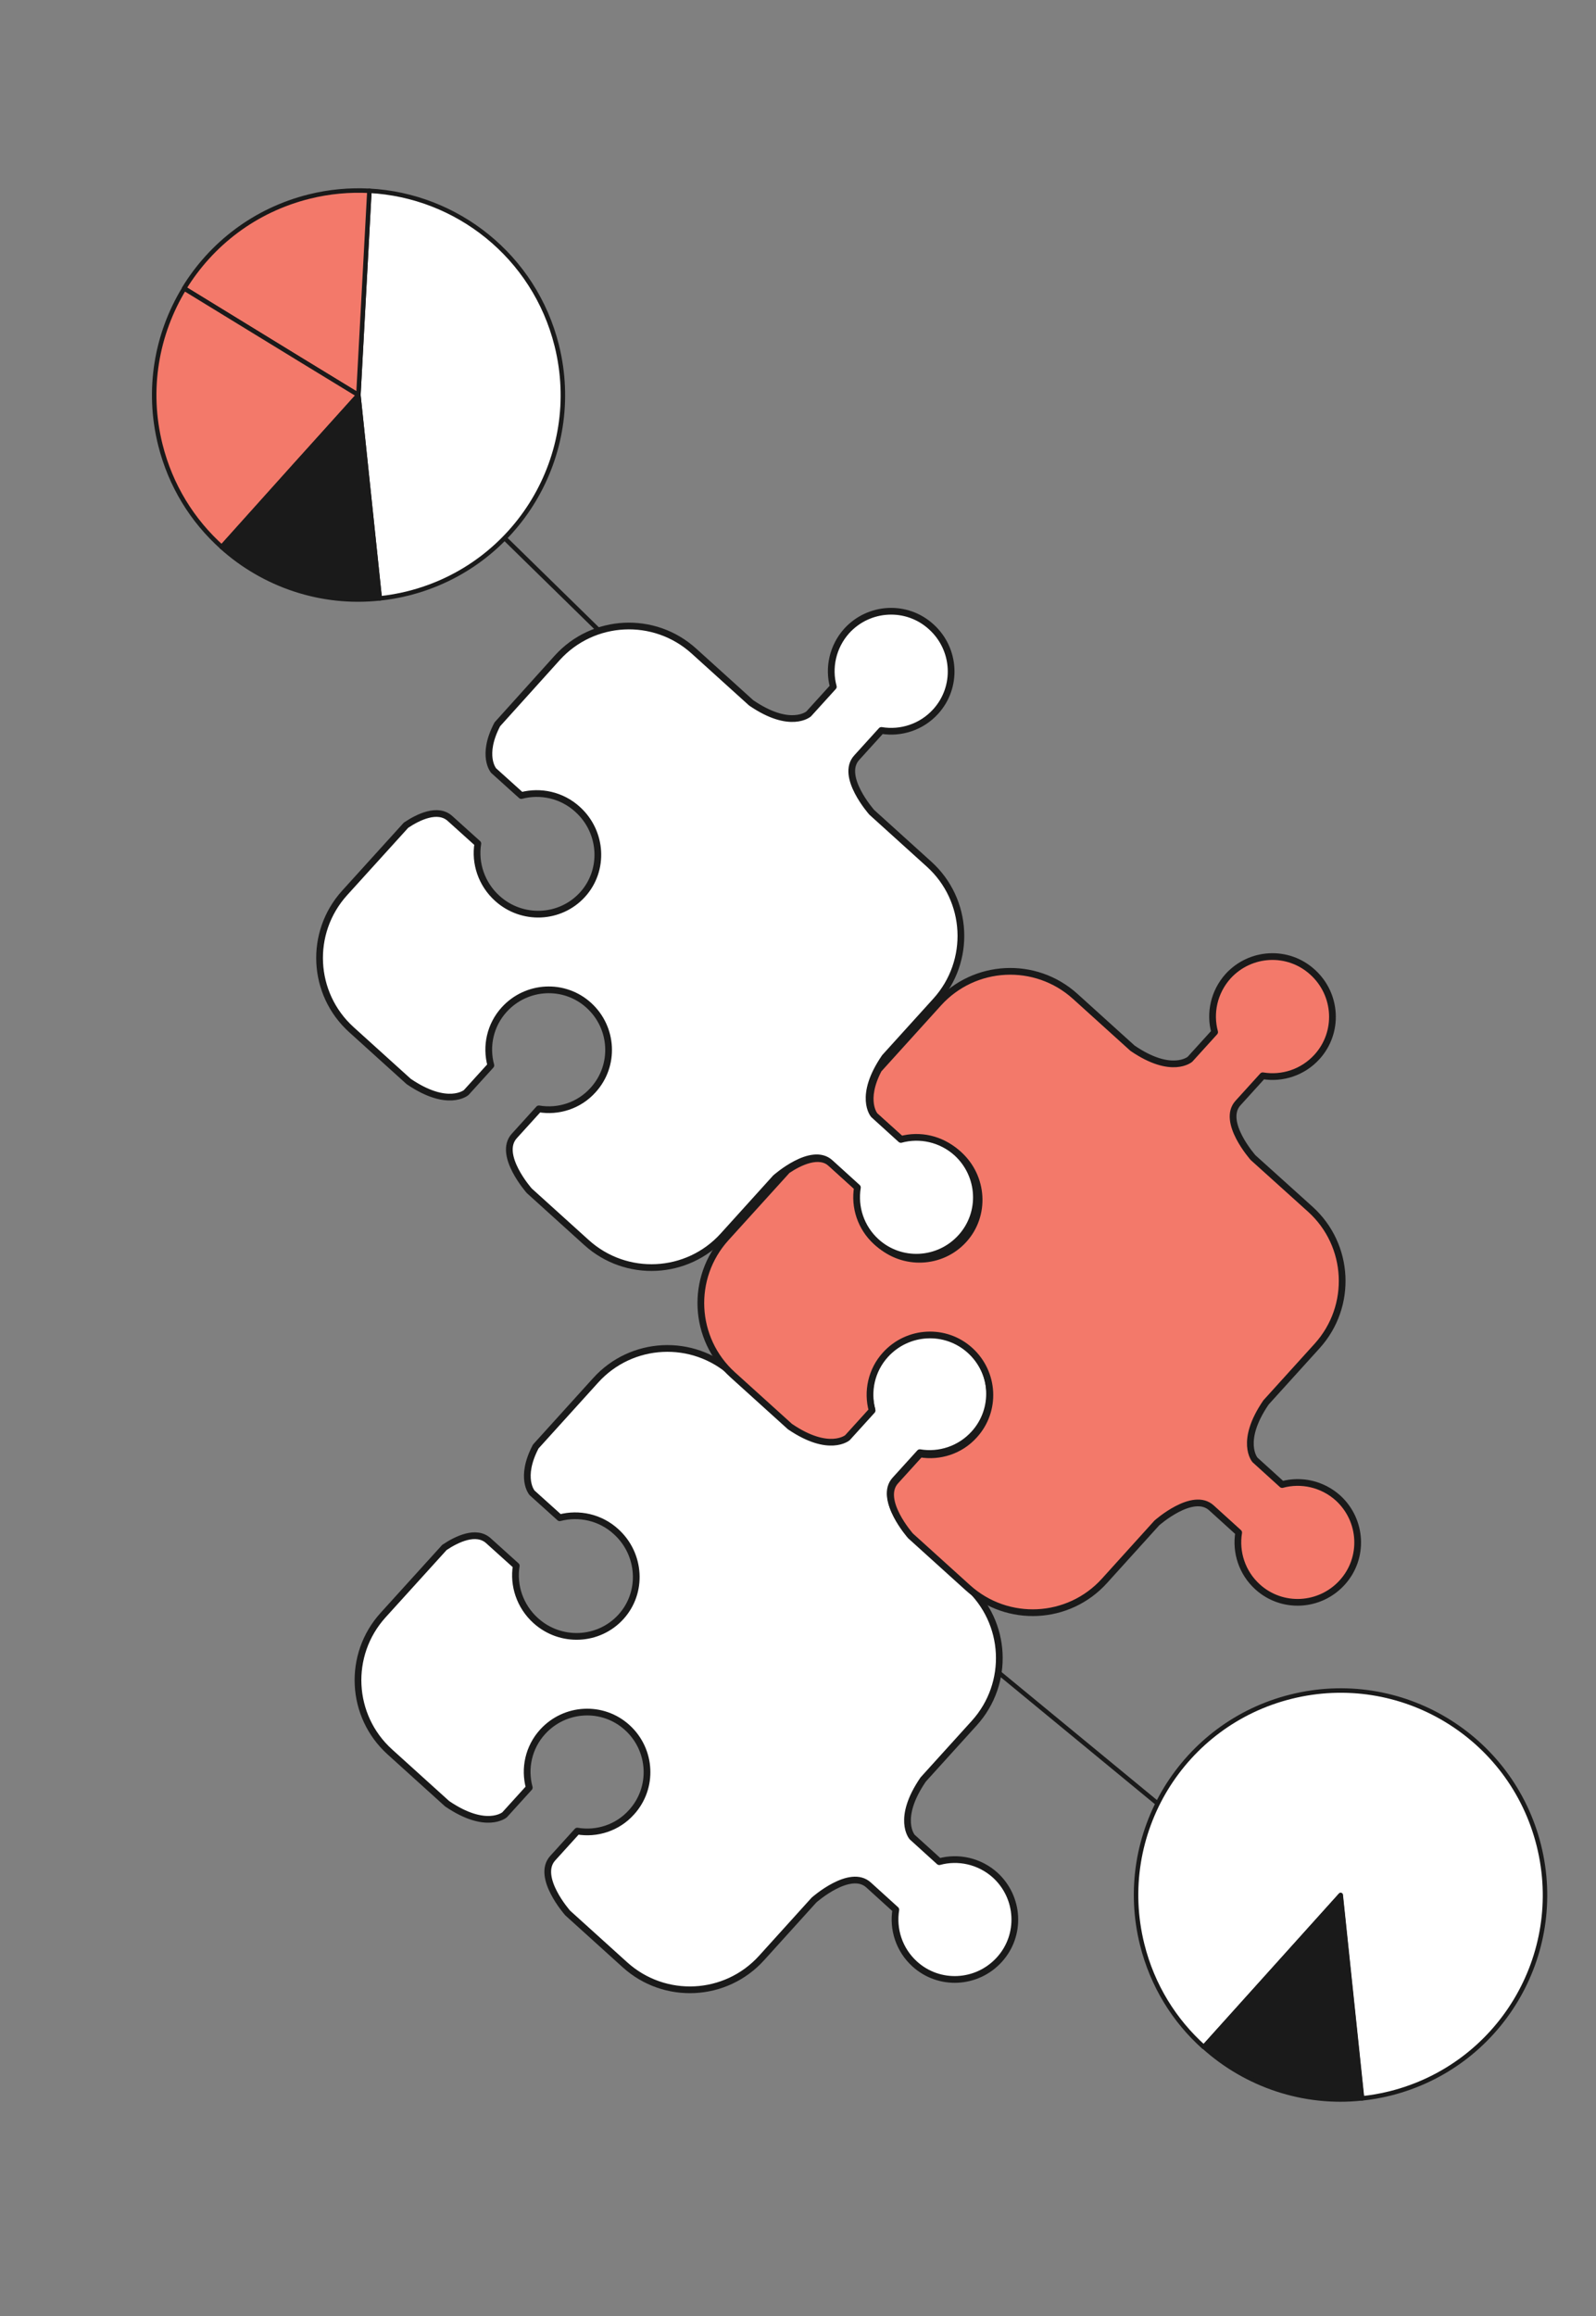
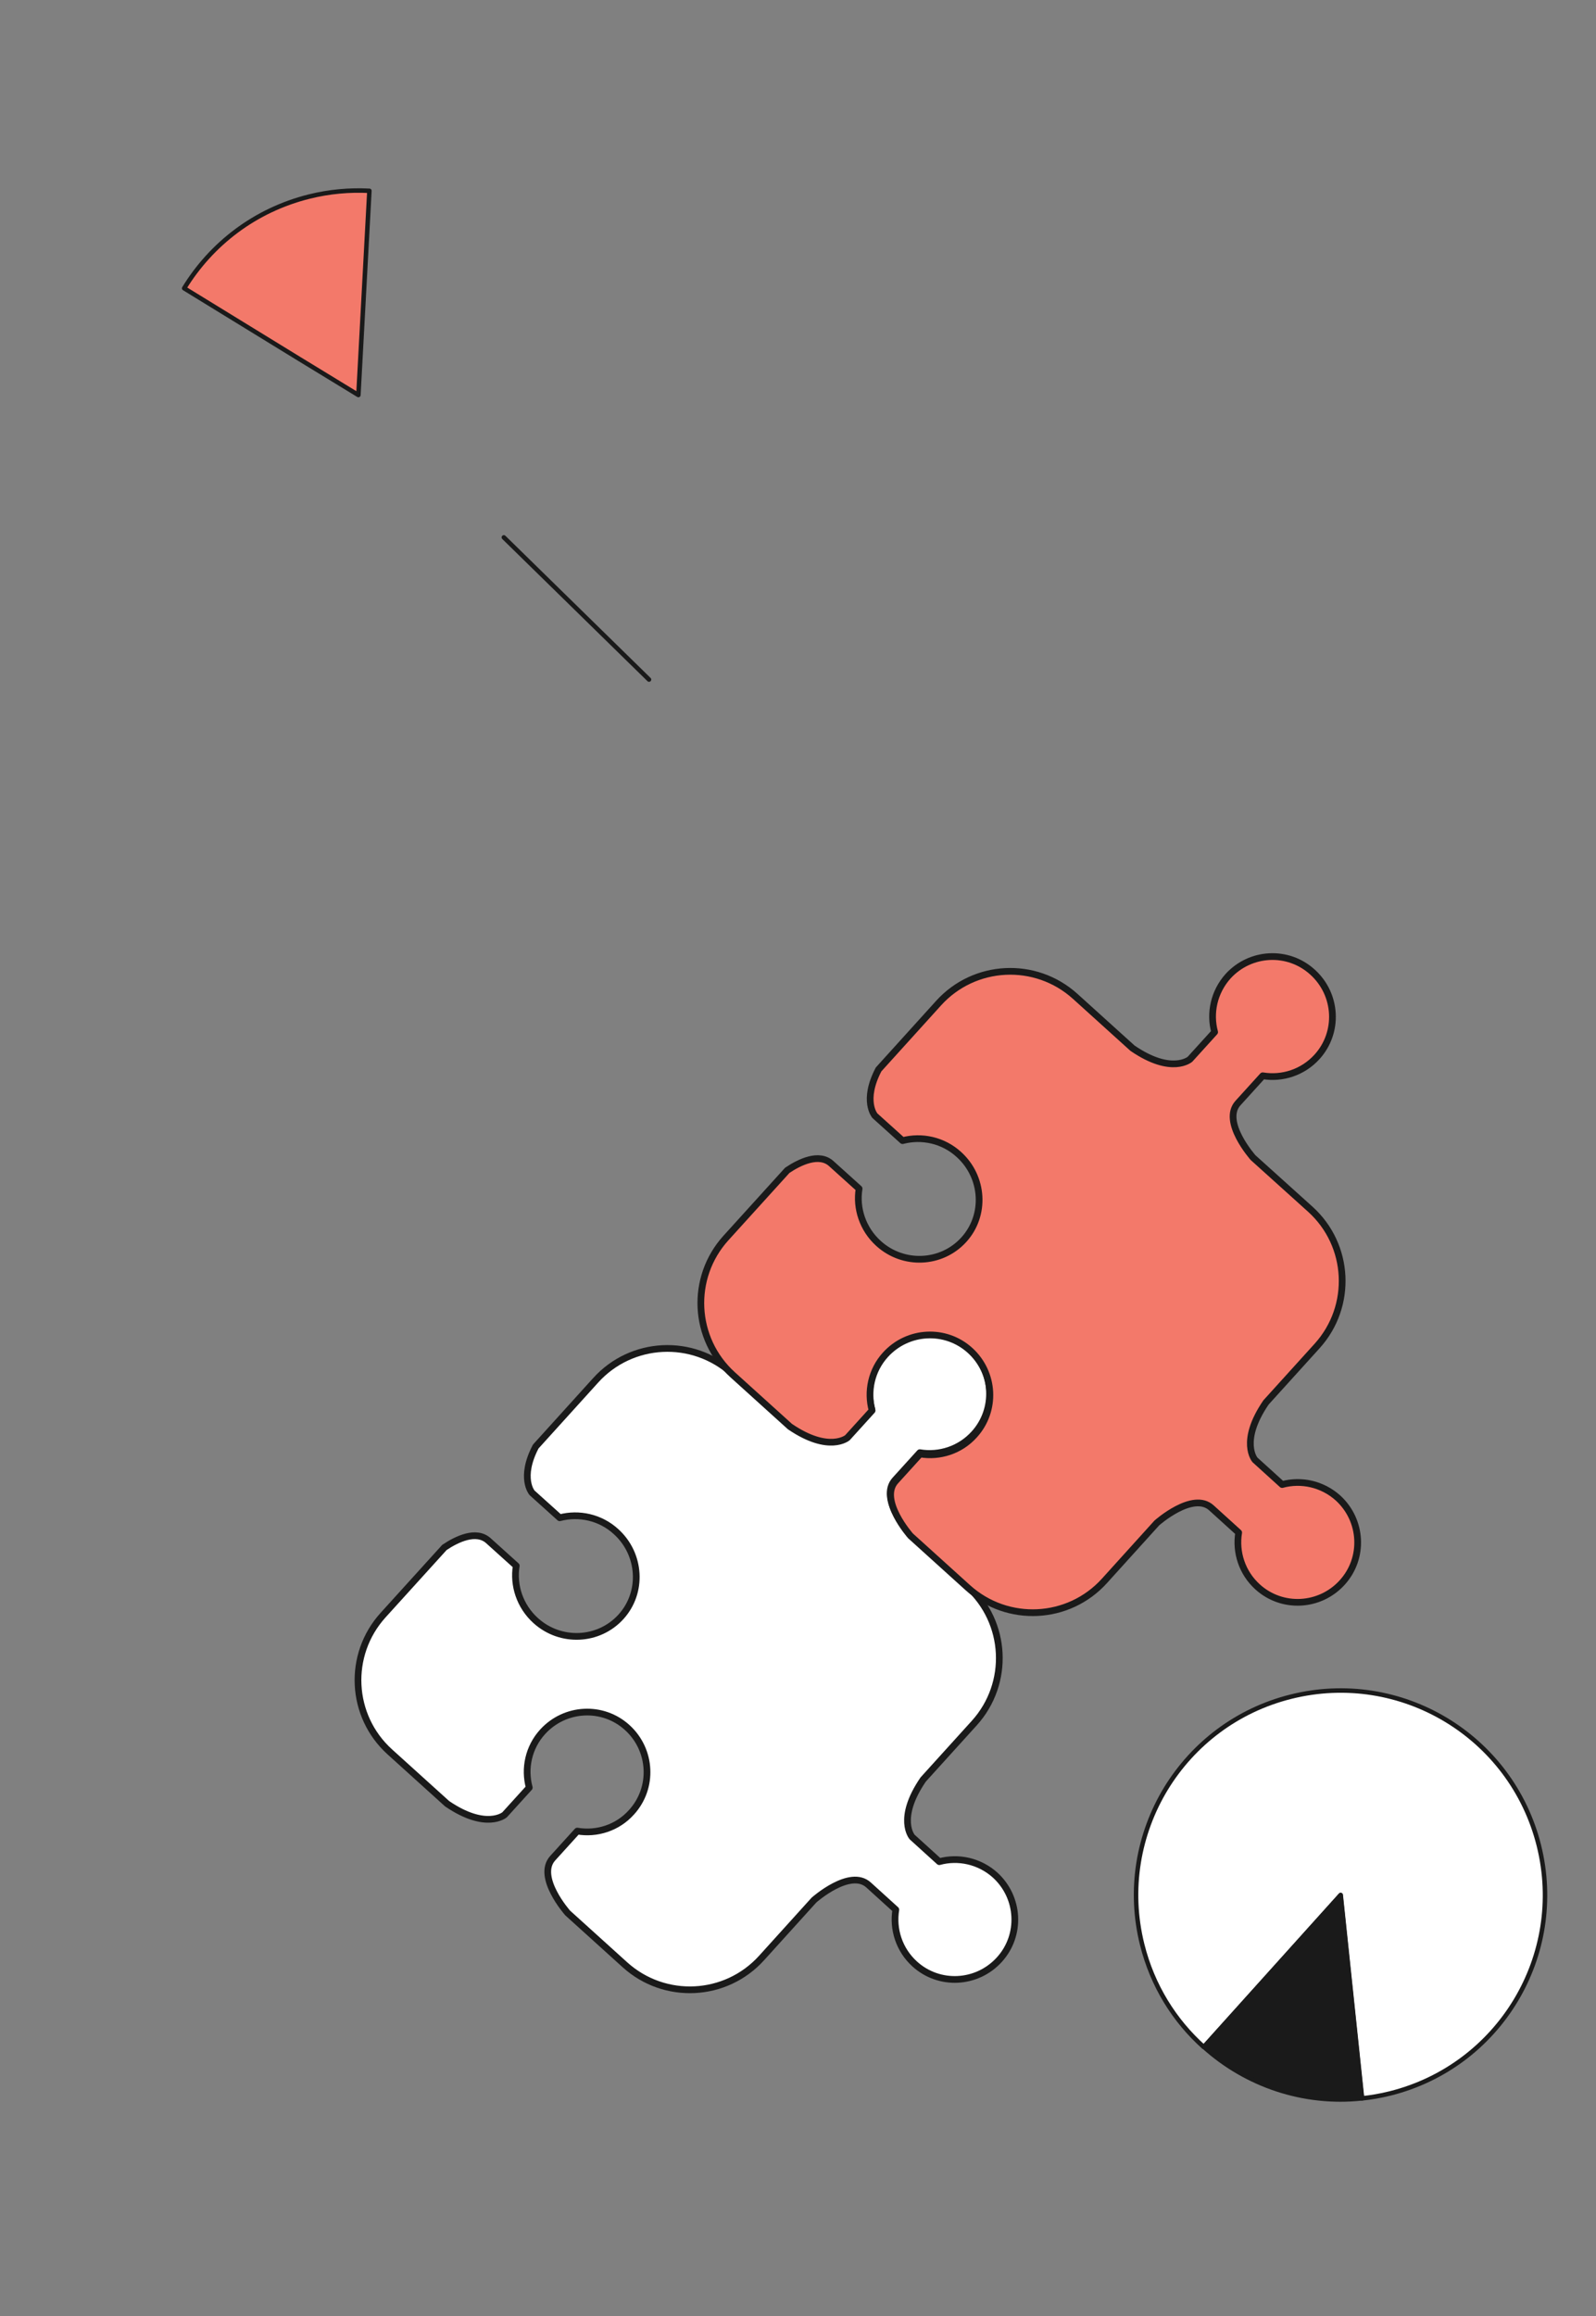
<svg xmlns="http://www.w3.org/2000/svg" width="712px" height="1033px" viewBox="0 0 712 1033" version="1.1">
  <rect x="0" y="0" width="712" height="1033" fill="#808080" stroke="none" />
  <title>pazzle-4</title>
  <g id="Page-1" stroke="none" stroke-width="1" fill="none" fill-rule="evenodd" stroke-linecap="round" stroke-linejoin="round">
    <g id="pazzle-4" transform="translate(355.636, 516.521) rotate(-14) translate(-355.636, -516.521) translate(107.902, 47.745)" fill-rule="nonzero" stroke="#1A1A1A">
-       <line x1="268.932" y1="699" x2="361.732" y2="824.3" id="Path" stroke-width="2" fill="#FFFFFF" />
      <line x1="187.732" y1="168.5" x2="235.232" y2="245.7" id="Path" stroke-width="2" fill="#FFFFFF" />
      <path d="M494.607,846.353 C494.607,896.753 453.807,937.553 403.407,937.553 C399.107,937.553 394.907,937.253 390.707,936.653 L403.407,846.353 L327.807,897.353 C317.907,882.753 312.207,865.253 312.207,846.353 C312.207,820.953 322.607,797.953 339.407,781.353 C355.907,765.153 378.407,755.153 403.407,755.153 C453.807,755.153 494.607,795.953 494.607,846.353 Z" id="Path" stroke-width="2" fill="#FFFFFF" />
      <path d="M403.507,846.353 L390.807,936.653 C364.607,933.053 342.007,918.253 327.907,897.353 L403.507,846.353 Z" id="Path" stroke-width="2" fill="#1A1A1A" />
-       <path d="M231.332,91.2 C231.332,141.6 190.532,182.4 140.132,182.4 C135.832,182.4 131.632,182.1 127.432,181.5 L140.132,91.2 L166.932,4 C204.232,15.4 231.332,50.1 231.332,91.2 Z" id="Path" stroke-width="2" fill="#FFFFFF" />
      <path d="M166.932,4 L140.132,91.2 L118.532,69.3 L76.232,26.2 L76.232,26.2 C92.732,10 115.232,0 140.232,0 C149.432,0 158.432,1.4 166.932,4 Z" id="Path" stroke-width="2" fill="#F3796A" />
-       <path d="M140.132,91.2 L105.432,114.7 L64.632,142.3 C54.732,127.7 49.032,110.2 49.032,91.3 C49.032,65.9 59.432,42.9 76.232,26.3 L118.632,69.4 L140.132,91.2 Z" id="Path" stroke-width="2" fill="#F3796A" />
-       <path d="M140.132,91.2 L127.432,181.5 C101.232,177.9 78.632,163.1 64.532,142.2 L105.332,114.6 L140.132,91.2 Z" id="Path" stroke-width="2" fill="#1A1A1A" />
      <g id="Group" transform="translate(0, 219.068)" stroke-width="3">
        <path d="M264.732,343.732 C256.932,349.032 252.732,357.732 252.932,366.432 L239.332,375.532 C239.332,375.532 229.732,380.432 215.632,364.532 L196.432,335.932 C183.132,316.132 156.332,310.832 136.532,324.132 L103.432,346.332 C92.932,358.132 96.832,365.932 96.832,365.932 L106.132,379.732 C114.932,379.632 123.732,383.832 129.032,391.832 C137.332,404.232 134.232,421.032 121.932,429.232 C109.632,437.432 92.932,434.032 84.632,421.632 C79.332,413.732 78.632,403.932 82.132,395.832 L72.832,382.032 C68.732,375.832 59.132,377.932 53.032,380.132 L19.132,402.832 C-0.668,416.132 -5.968,442.932 7.332,462.732 L26.532,491.332 C40.632,507.132 50.232,502.332 50.232,502.332 L63.832,493.232 C63.632,484.432 67.832,475.732 75.632,470.532 C87.932,462.332 104.532,465.532 112.732,477.832 C120.932,490.132 117.732,506.732 105.432,514.932 C97.632,520.232 87.932,520.732 79.932,517.232 L66.332,526.332 C57.032,532.632 66.932,551.632 66.932,551.632 L86.132,580.232 C99.432,600.032 126.232,605.332 146.032,592.032 L174.932,572.632 C174.932,572.632 194.032,562.632 200.232,572.032 L209.332,585.632 C205.832,593.732 206.432,603.332 211.632,611.132 C219.832,623.432 236.432,626.632 248.732,618.432 C261.032,610.232 264.232,593.632 256.032,581.332 C250.732,573.532 242.032,569.332 233.332,569.532 L224.232,555.932 C224.232,555.932 219.332,546.332 235.232,532.232 L263.432,513.332 C283.232,500.032 288.532,473.232 275.232,453.432 L256.032,424.832 C256.032,424.832 246.032,405.732 255.432,399.532 L269.032,390.432 C277.132,393.932 286.732,393.332 294.532,388.132 C306.832,379.932 310.032,363.332 301.832,351.032 C293.532,338.832 276.932,335.532 264.732,343.732 Z" id="Path" fill="#FFFFFF" />
        <path d="M453.832,217.532 C446.032,222.832 441.832,231.532 442.032,240.232 L428.432,249.332 C428.432,249.332 418.832,254.232 404.732,238.332 L385.532,209.732 C372.232,189.932 345.432,184.632 325.632,197.932 L292.532,220.132 C282.032,231.932 285.932,239.732 285.932,239.732 L295.232,253.532 C304.032,253.432 312.832,257.632 318.132,265.632 C326.432,278.032 323.332,294.832 311.032,303.032 C298.732,311.232 282.032,307.832 273.732,295.432 C268.432,287.532 267.732,277.732 271.232,269.632 L261.932,255.832 C257.832,249.632 248.232,251.732 242.132,253.932 L208.232,276.632 C188.432,289.932 183.132,316.732 196.432,336.532 L215.632,365.132 C229.732,380.932 239.332,376.132 239.332,376.132 L252.932,367.032 C252.732,358.232 256.932,349.532 264.732,344.332 C277.032,336.132 293.632,339.332 301.832,351.632 C310.032,363.932 306.832,380.532 294.532,388.732 C286.732,394.032 277.032,394.532 269.032,391.032 L255.432,400.132 C246.132,406.432 256.032,425.432 256.032,425.432 L275.232,454.032 C288.532,473.832 315.332,479.132 335.132,465.832 L364.032,446.432 C364.032,446.432 383.132,436.432 389.332,445.832 L398.432,459.432 C394.932,467.532 395.532,477.132 400.732,484.932 C408.932,497.232 425.532,500.432 437.832,492.232 C450.132,484.032 453.332,467.432 445.132,455.132 C439.832,447.332 431.132,443.132 422.432,443.332 L413.332,429.732 C413.332,429.732 408.432,420.132 424.332,406.032 L452.532,387.132 C472.332,373.832 477.632,347.032 464.332,327.232 L445.132,298.732 C445.132,298.732 435.132,279.632 444.532,273.432 L458.132,264.332 C466.232,267.832 475.832,267.232 483.632,262.032 C495.932,253.832 499.132,237.232 490.932,224.932 C482.732,212.532 466.132,209.332 453.832,217.532 Z" id="Path" fill="#F3796A" />
-         <path d="M326.032,26.932 C318.232,32.232 314.032,40.932 314.232,49.632 L300.632,58.732 C300.632,58.732 291.032,63.632 276.932,47.732 L257.732,19.132 C244.432,-0.668 217.632,-5.968 197.832,7.332 L164.732,29.632 C154.232,41.432 158.132,49.232 158.132,49.232 L167.432,63.032 C176.232,62.932 185.032,67.132 190.332,75.132 C198.632,87.532 195.532,104.332 183.232,112.532 C170.932,120.732 154.232,117.332 145.932,104.932 C140.632,97.032 139.932,87.232 143.432,79.132 L134.132,65.332 C130.032,59.132 120.432,61.232 114.332,63.432 L80.432,86.132 C60.632,99.432 55.332,126.232 68.632,146.032 L87.832,174.632 C101.932,190.432 111.532,185.632 111.532,185.632 L125.132,176.532 C124.932,167.732 129.132,159.032 136.932,153.832 C149.232,145.632 165.832,148.832 174.032,161.132 C182.232,173.432 179.032,190.032 166.732,198.232 C158.932,203.532 149.232,204.032 141.232,200.532 L127.632,209.632 C118.332,215.932 128.232,234.932 128.232,234.932 L147.432,263.532 C160.732,283.332 187.532,288.632 207.332,275.332 L236.232,255.932 C236.232,255.932 255.332,245.932 261.532,255.332 L270.632,268.932 C267.132,277.032 267.732,286.632 272.932,294.432 C281.132,306.732 297.732,309.932 310.032,301.732 C322.332,293.532 325.532,276.932 317.332,264.632 C312.032,256.832 303.332,252.632 294.632,252.832 L285.532,239.232 C285.532,239.232 280.632,229.632 296.532,215.532 L324.732,196.632 C344.532,183.332 349.832,156.532 336.532,136.732 L317.332,108.132 C317.332,108.132 307.332,89.032 316.732,82.832 L330.332,73.732 C338.432,77.232 348.032,76.632 355.832,71.432 C368.132,63.232 371.332,46.632 363.132,34.332 C354.932,21.932 338.332,18.732 326.032,26.932 Z" id="Path" fill="#FFFFFF" />
      </g>
    </g>
  </g>
</svg>